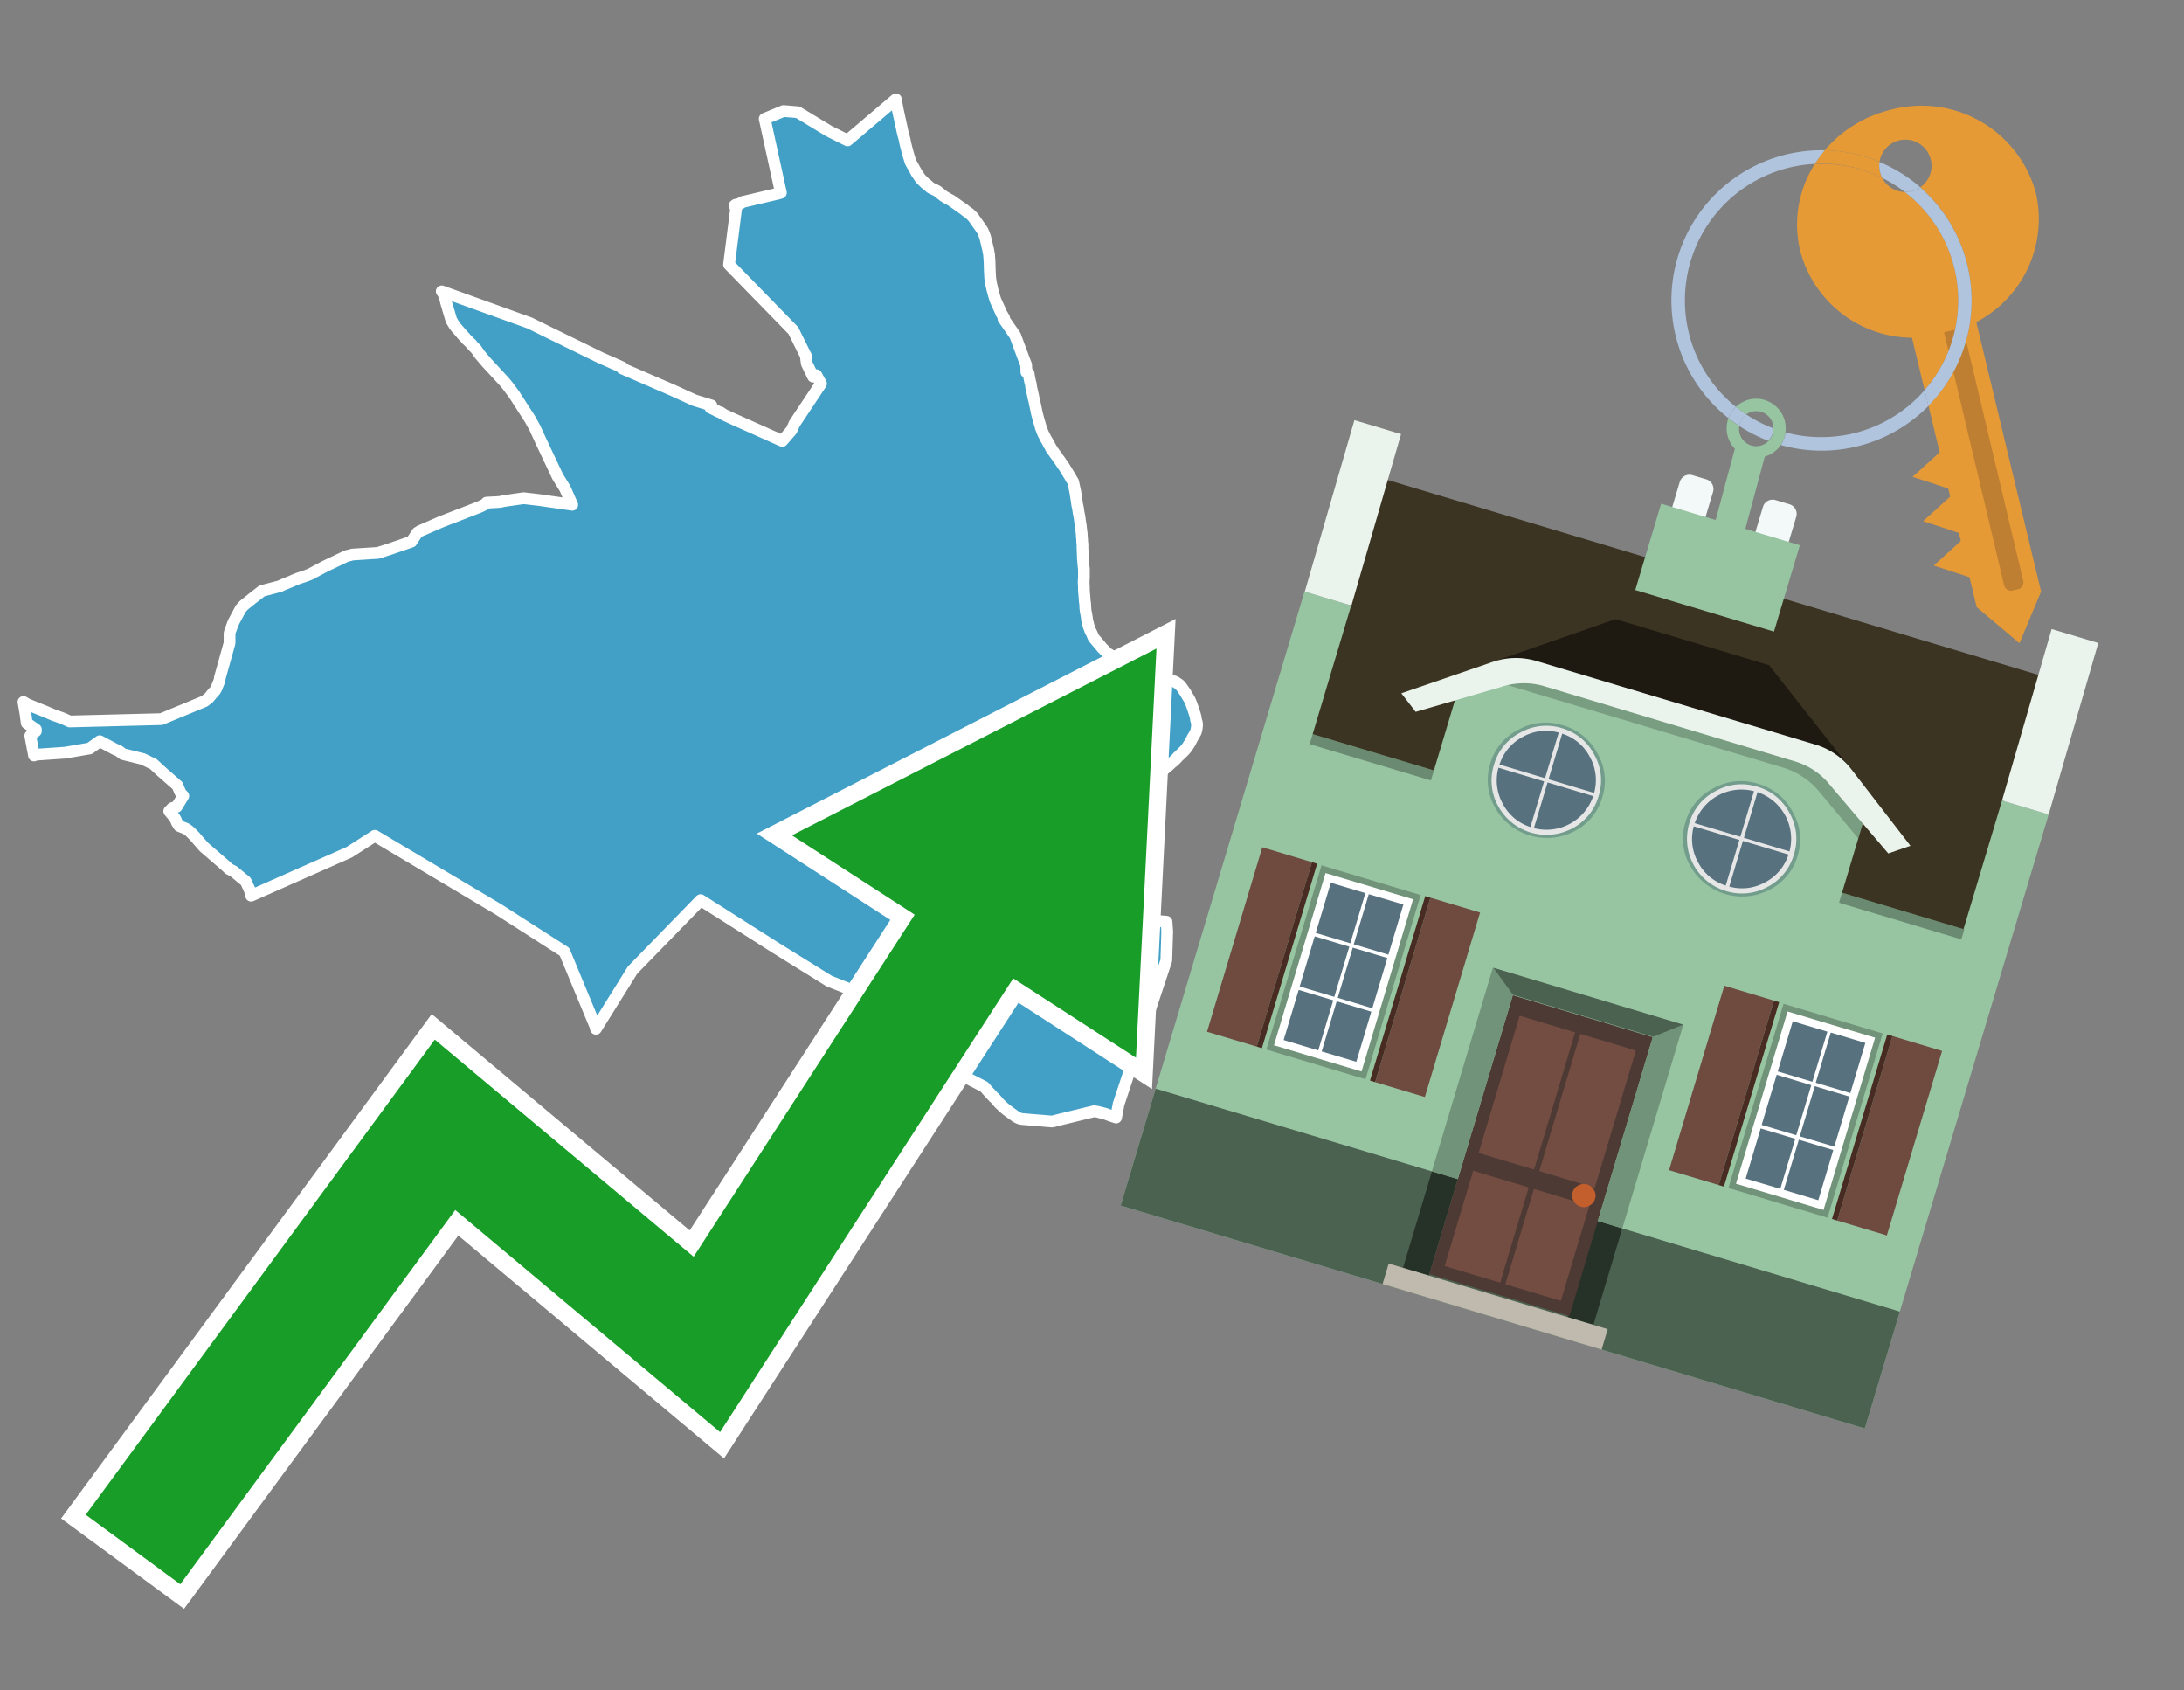
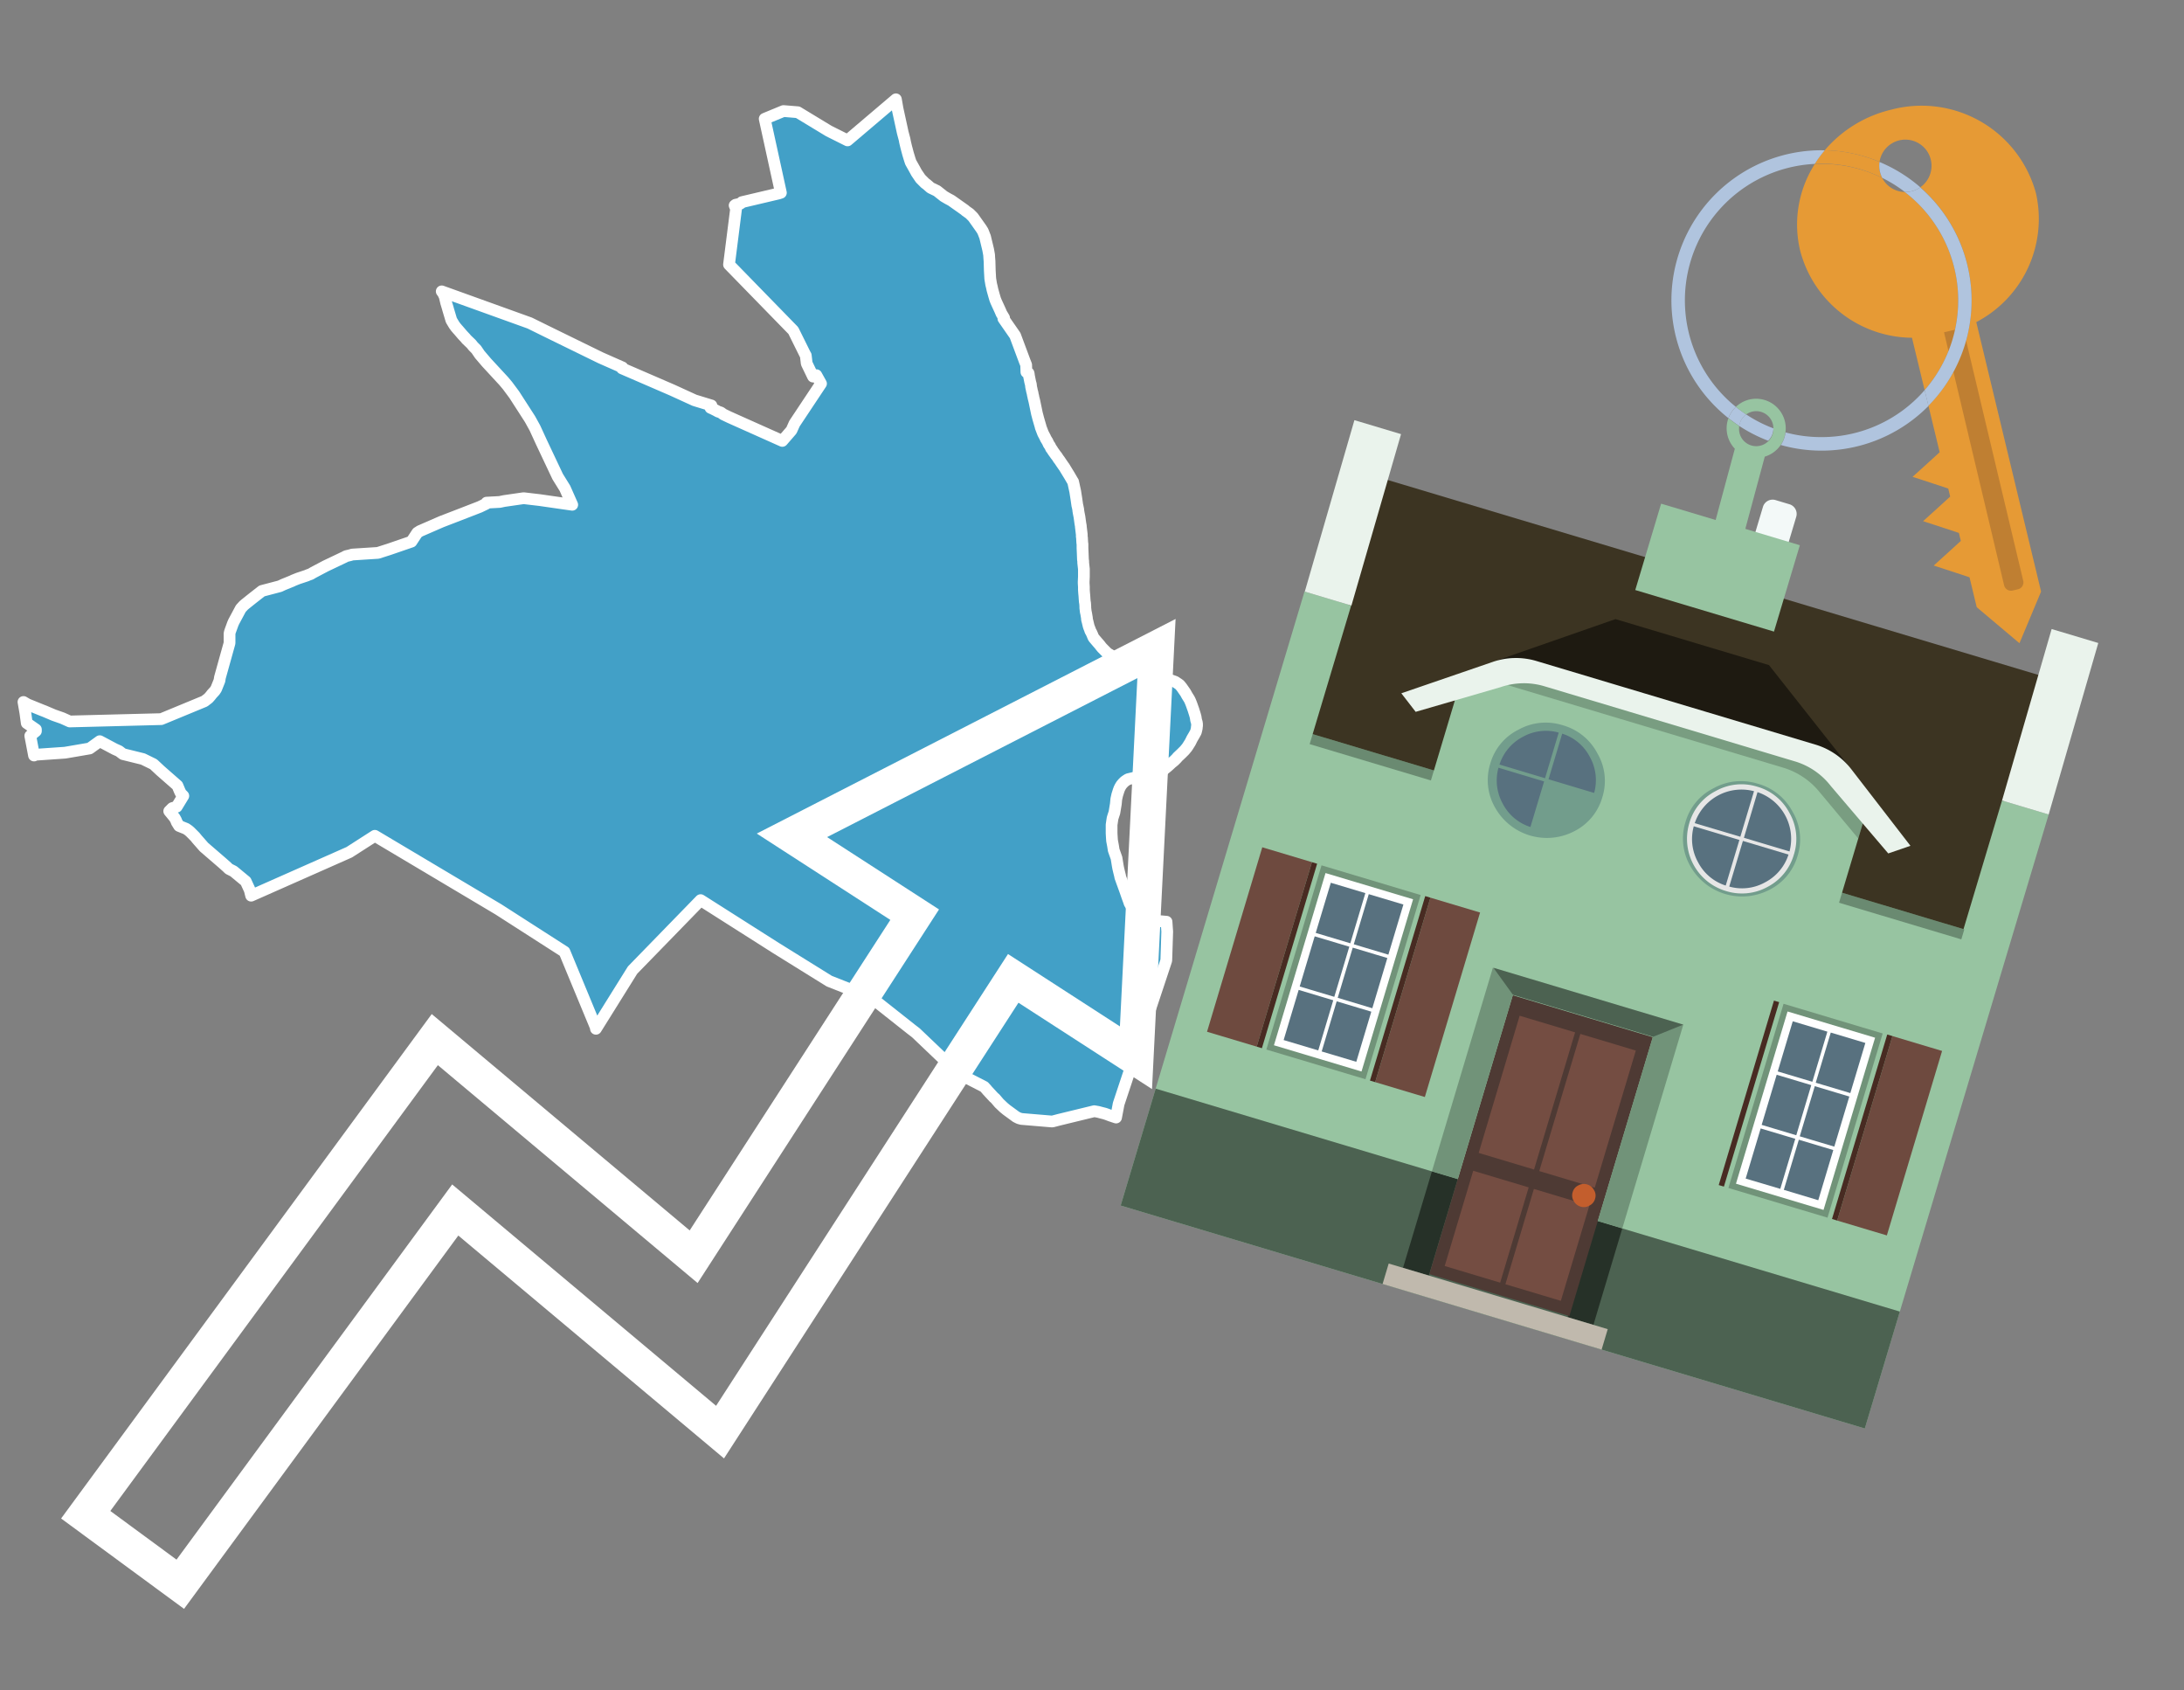
<svg xmlns="http://www.w3.org/2000/svg" id="Text" width="93.05" height="72" viewBox="0 0 93.05 72">
  <rect x="0" y="0" width="93.05" height="72" fill="#808080" stroke="none" />
  <polygon points="38.17,4.23 38.24,4.63 38.43,5.5 38.46,5.64 38.54,5.94 38.56,6.05 38.61,6.26 38.69,6.56 38.76,6.79 38.8,6.91 38.94,7.16 38.99,7.25 39.05,7.36 39.22,7.61 39.37,7.76 39.41,7.8 39.49,7.86 39.65,8 39.92,8.13 40.21,8.36 40.38,8.46 40.53,8.54 41.11,8.95 41.14,8.98 41.31,9.1 41.46,9.25 41.8,9.73 41.87,9.84 41.9,9.91 41.95,10.04 41.97,10.09 42.03,10.34 42.1,10.63 42.14,10.85 42.15,11.01 42.16,11.13 42.17,11.51 42.19,11.87 42.23,12.11 42.26,12.23 42.28,12.33 42.35,12.58 42.4,12.75 42.44,12.85 42.61,13.22 42.67,13.36 42.69,13.39 42.78,13.54 42.75,13.57 43.25,14.29 43.66,15.39 43.72,15.54 43.73,15.85 43.82,15.89 43.83,15.93 43.84,16.01 43.89,16.26 43.9,16.3 43.92,16.37 43.93,16.47 43.94,16.52 43.95,16.56 43.97,16.66 43.99,16.73 44.01,16.84 44.02,16.87 44.03,16.93 44.05,17.01 44.07,17.09 44.18,17.62 44.21,17.73 44.23,17.81 44.32,18.12 44.33,18.15 44.34,18.2 44.44,18.46 44.53,18.63 44.55,18.68 44.63,18.81 44.68,18.92 44.73,18.99 44.76,19.05 44.77,19.08 44.79,19.11 44.82,19.14 44.84,19.18 44.88,19.24 44.91,19.28 44.98,19.38 45.03,19.44 45.08,19.52 45.1,19.55 45.14,19.6 45.22,19.72 45.31,19.85 45.34,19.89 45.48,20.12 45.56,20.25 45.63,20.37 45.7,20.49 45.72,20.52 45.81,20.93 45.83,21.06 45.86,21.25 45.9,21.53 45.91,21.56 45.94,21.71 45.94,21.74 45.96,21.86 45.99,22.01 46.03,22.3 46.05,22.41 46.05,22.44 46.09,22.77 46.09,22.81 46.09,22.87 46.1,22.9 46.1,22.94 46.11,23.11 46.12,23.18 46.12,23.21 46.12,23.31 46.12,23.35 46.13,23.58 46.14,23.84 46.15,23.9 46.15,23.97 46.18,24.24 46.18,24.32 46.18,24.56 46.17,24.78 46.17,24.84 46.18,25 46.18,25.1 46.18,25.13 46.19,25.27 46.2,25.37 46.21,25.52 46.22,25.64 46.23,25.68 46.24,25.82 46.24,25.89 46.26,26.06 46.27,26.1 46.28,26.15 46.3,26.27 46.31,26.33 46.31,26.37 46.32,26.42 46.33,26.45 46.38,26.66 46.4,26.72 46.42,26.77 46.44,26.82 46.45,26.86 46.5,26.95 46.54,27.04 46.56,27.09 46.59,27.16 46.76,27.36 46.83,27.44 46.88,27.5 46.9,27.53 46.96,27.6 47.01,27.65 47.09,27.73 47.15,27.79 47.19,27.83 47.28,27.88 47.42,27.97 47.47,28.01 47.55,28.04 47.62,28.07 47.69,28.1 47.78,28.15 47.82,28.18 47.86,28.21 47.92,28.24 48.03,28.29 48.19,28.36 48.28,28.4 48.39,28.44 48.47,28.48 48.61,28.53 48.71,28.56 48.83,28.61 48.96,28.65 49.06,28.69 49.16,28.72 49.34,28.78 49.5,28.83 49.67,28.89 49.73,28.92 50.07,29.04 50.13,29.08 50.19,29.12 50.26,29.17 50.31,29.23 50.35,29.28 50.51,29.51 50.57,29.62 50.62,29.7 50.67,29.78 50.7,29.84 50.75,29.96 50.79,30.07 50.8,30.1 50.84,30.21 50.91,30.43 50.94,30.54 50.96,30.67 50.99,30.77 51,30.84 51,30.88 51,30.92 50.99,30.97 50.99,31.01 50.97,31.1 50.95,31.18 50.91,31.25 50.89,31.29 50.79,31.46 50.77,31.5 50.71,31.62 50.66,31.7 50.61,31.78 50.57,31.84 50.47,31.96 50.34,32.09 50.17,32.25 50.14,32.29 50.07,32.36 50.03,32.4 49.97,32.45 49.93,32.48 49.8,32.6 49.72,32.67 49.67,32.71 49.63,32.74 49.58,32.79 49.5,32.86 49.43,32.92 49.38,32.95 49.35,32.98 49.31,33.02 49.21,33.09 49.13,33.12 49.04,33.15 48.61,33.06 48.06,33.19 47.98,33.24 47.91,33.29 47.84,33.36 47.78,33.43 47.73,33.51 47.69,33.59 47.66,33.67 47.6,33.86 47.58,33.95 47.56,34.04 47.54,34.25 47.48,34.61 47.43,34.76 47.4,34.86 47.36,35.13 47.36,35.49 47.37,35.67 47.38,35.81 47.39,35.86 47.42,36.02 47.45,36.21 47.57,36.55 47.62,36.86 47.64,36.97 47.68,37.14 47.72,37.3 47.73,37.36 47.78,37.5 47.82,37.61 47.86,37.72 47.94,37.94 48.03,38.2 48.11,38.42 48.12,38.46 48.18,38.56 48.21,38.61 48.22,38.64 48.25,38.67 48.33,38.78 48.42,38.88 48.52,38.97 48.63,39.04 48.78,39.11 48.89,39.15 49.02,39.18 49.36,39.23 49.7,39.26 49.73,39.68 49.69,40.91 47.66,47.02 47.55,47.6 47.31,47.52 47.15,47.46 47.06,47.43 46.94,47.4 46.79,47.36 46.62,47.33 45.1,47.7 44.95,47.74 44.83,47.77 43.52,47.66 43.41,47.63 43.29,47.57 42.88,47.27 42.76,47.17 42.57,46.99 42.4,46.79 42.34,46.74 42.08,46.46 42.03,46.4 41.93,46.29 40.74,45.68 40.74,45.63 39.02,43.99 38.85,43.86 37.13,42.5 35.33,41.79 33.06,40.38 29.85,38.34 26.95,41.32 25.39,43.82 25.38,43.75 24.05,40.54 21.23,38.73 15.97,35.6 14.88,36.3 10.7,38.15 10.64,37.91 10.47,37.54 9.95,37.11 9.81,37.04 9.75,37.01 9.67,36.93 9.49,36.77 8.69,36.08 8.4,35.75 8.31,35.64 8.1,35.43 8.03,35.37 7.93,35.3 7.63,35.18 7.53,35.02 7.5,34.94 7.44,34.83 7.21,34.55 7.3,34.46 7.34,34.42 7.53,34.36 7.81,33.9 7.71,33.8 7.66,33.7 7.56,33.46 6.84,32.83 6.54,32.55 6.09,32.33 5.24,32.12 5.07,31.99 4.89,31.91 4.25,31.57 3.82,31.88 2.77,32.06 1.47,32.15 1.45,32.18 1.29,31.34 1.53,31.14 1.53,31.07 1.14,30.8 1.08,30.36 1,29.9 1.17,30 1.81,30.26 1.89,30.29 2.29,30.46 2.66,30.59 2.97,30.73 6.87,30.63 8.71,29.87 8.88,29.74 8.96,29.65 9.03,29.56 9.15,29.43 9.21,29.34 9.35,28.99 9.37,28.86 9.78,27.39 9.78,27.23 9.78,26.98 9.8,26.9 9.92,26.57 9.96,26.48 10.26,25.92 10.38,25.79 10.45,25.73 10.75,25.49 11.16,25.17 11.92,24.97 12.07,24.9 12.44,24.75 12.5,24.72 12.7,24.64 13.06,24.52 13.13,24.49 13.24,24.45 13.34,24.39 13.87,24.11 14.69,23.72 14.74,23.69 14.91,23.65 15.01,23.62 16.1,23.55 16.57,23.4 17.53,23.07 17.78,22.69 17.83,22.66 17.89,22.62 17.96,22.59 18.81,22.22 19.59,21.92 20.44,21.59 20.71,21.46 20.73,21.41 21.29,21.38 21.48,21.34 22.31,21.22 22.99,21.3 24.38,21.5 24.07,20.8 23.76,20.3 23.07,18.84 22.79,18.23 22.58,17.85 21.91,16.81 21.62,16.42 21.46,16.23 20.73,15.44 20.44,15.1 20.29,14.88 20.16,14.75 20.08,14.65 19.87,14.45 19.84,14.41 19.7,14.26 19.52,14.05 19.49,14.02 19.46,13.98 19.43,13.95 19.35,13.84 19.23,13.64 19.09,13.17 19.08,13.13 19.01,12.9 18.96,12.69 18.95,12.64 18.88,12.49 18.85,12.45 18.82,12.41 22.57,13.76 23.28,14.11 25.59,15.24 26.52,15.65 26.5,15.69 28.65,16.62 29.59,17.05 30.31,17.27 30.27,17.37 30.36,17.41 30.44,17.45 30.52,17.49 30.59,17.53 30.71,17.57 30.82,17.65 31.07,17.77 31.36,17.9 33.33,18.78 33.72,18.33 33.85,18.04 34.98,16.34 34.78,15.98 34.64,16.04 34.37,15.48 34.33,15.14 34.29,15.07 33.8,14.08 31.06,11.27 31.36,8.9 31.34,8.85 31.3,8.75 31.34,8.72 31.53,8.68 31.59,8.64 31.61,8.61 33.18,8.24 33.27,8.21 32.58,5.06 33.38,4.73 33.99,4.78 35.31,5.58 36.11,5.98 " fill="#42a0c7" stroke="#fff" stroke-linejoin="round" stroke-width="0.5" />
  <polygon points="49.272 27.624 33.741 35.58 38.97 38.959 29.553 53.529 18.525 44.281 3.652 64.518 7.681 67.479 19.396 51.538 30.678 60.999 43.169 41.673 48.398 45.053 49.272 27.624" fill="none" stroke="#fff" stroke-miterlimit="10" stroke-width="1.5" />
-   <polygon points="49.272 27.624 33.741 35.58 38.97 38.959 29.553 53.529 18.525 44.281 3.652 64.518 7.681 67.479 19.396 51.538 30.678 60.999 43.169 41.673 48.398 45.053 49.272 27.624" fill="#179d28" />
  <path d="M80.19,7.577a1.16,1.16,0,0,1-.094-.251,1.114,1.114,0,0,1-.018-.429A6.367,6.367,0,0,0,77.743,6.4a5.269,5.269,0,0,0-.423.577c.1,0,.192-.007.288-.007A5.794,5.794,0,0,1,80.19,7.577Z" fill="#e69a35" />
  <path d="M77.608,6.4A6.394,6.394,0,0,0,73.64,17.81a1.26,1.26,0,0,1,.317-.48A5.821,5.821,0,0,1,77.32,6.981a5.269,5.269,0,0,1,.423-.577Z" fill="#b0c4de" />
  <path d="M84.2,13.72a4.962,4.962,0,0,0,2.545-5.48,5.047,5.047,0,0,0-6.179-3.566A5.322,5.322,0,0,0,77.743,6.4a6.367,6.367,0,0,1,2.335.493,1.114,1.114,0,1,1,1.736,1.084,6.392,6.392,0,0,1,.347,9.3l.479,1.985-.438.4-.716.648.92.3.6.2.082.341-.438.4-.716.648.92.3.605.2.082.341-.438.4-.716.649.92.3.605.2.307,1.274,1.821,1.534.921-2.2Z" fill="#e69a35" />
  <path d="M81.154,8.179a1.115,1.115,0,0,1-.964-.6,5.794,5.794,0,0,0-2.582-.6c-.1,0-.192,0-.288.007a4.783,4.783,0,0,0-.625,3.685,4.962,4.962,0,0,0,4.765,3.715L82,16.617a5.82,5.82,0,0,0-.846-8.438Z" fill="#e69a35" />
  <path d="M74.1,18.142a6.386,6.386,0,0,0,1.232.63.73.73,0,0,0,.224-.527h0a5.783,5.783,0,0,1-1.159-.593A.733.733,0,0,0,74.1,18.142Z" fill="#b0c4de" />
  <path d="M74.4,17.652q-.228-.152-.44-.322a1.26,1.26,0,0,0-.317.48c.148.117.3.228.46.332A.733.733,0,0,1,74.4,17.652Z" fill="#b0c4de" />
  <path d="M74.824,16.984a1.257,1.257,0,0,0-.867.346c.141.114.288.222.44.322a.731.731,0,0,1,1.159.593h0a.732.732,0,1,1-1.463,0,.7.7,0,0,1,.007-.1c-.158-.1-.312-.215-.46-.332a1.258,1.258,0,0,0,.273,1.3l-.979,3.635,1.275.341.98-3.639a1.266,1.266,0,0,0,.681-.5,1.249,1.249,0,0,0,.2-.538,1.328,1.328,0,0,0,.012-.168A1.262,1.262,0,0,0,74.824,16.984Z" fill="#97c4a1" />
  <path d="M85.974,25.1l-.226.053a.3.3,0,0,1-.362-.223l-2.56-10.777.81-.193L86.2,24.736A.3.3,0,0,1,85.974,25.1Z" fill="#bf7f32" />
  <path d="M80.1,7.326a1.16,1.16,0,0,0,.094.251,5.833,5.833,0,0,1,.964.6,1.137,1.137,0,0,0,.287-.031,1.108,1.108,0,0,0,.373-.167A6.371,6.371,0,0,0,80.078,6.9,1.114,1.114,0,0,0,80.1,7.326Z" fill="#b0c4de" />
  <path d="M77.608,18.618a5.836,5.836,0,0,1-1.534-.2,1.24,1.24,0,0,1-.2.537,6.4,6.4,0,0,0,6.291-1.666L82,16.617A5.807,5.807,0,0,1,77.608,18.618Z" fill="#b0c4de" />
  <path d="M81.814,7.981a1.108,1.108,0,0,1-.373.167,1.137,1.137,0,0,1-.287.031A5.82,5.82,0,0,1,82,16.617l.161.667a6.392,6.392,0,0,0-.347-9.3Z" fill="#b0c4de" />
  <polygon points="83.79 39.753 55.78 31.364 58.988 20.404 86.964 28.783 83.79 39.753 83.79 39.753" fill="#3c3422" fill-rule="evenodd" />
  <polygon points="81.705 53.32 87.284 34.692 85.297 34.097 83.656 39.575 55.926 31.269 57.567 25.791 55.579 25.196 47.746 51.348 79.451 60.844 81.705 53.32" fill="#97c4a1" fill-rule="evenodd" />
  <rect x="69.522" y="21.148" width="0.444" height="28.983" transform="translate(15.592 92.226) rotate(-73.326)" opacity="0.3" />
  <polygon points="87.284 34.692 85.297 34.097 87.411 26.793 89.398 27.388 87.284 34.692 87.284 34.692" fill="#eaf3ec" fill-rule="evenodd" />
  <polygon points="57.578 25.794 55.591 25.199 57.705 17.896 59.692 18.491 57.578 25.794 57.578 25.794" fill="#eaf3ec" fill-rule="evenodd" />
  <polygon points="79.451 60.844 80.943 55.865 49.238 46.369 47.747 51.348 79.451 60.844 79.451 60.844" fill="#4c6251" fill-rule="evenodd" />
-   <path d="M71.566,20.528l-.522,1.743,1.418.425.523-1.744a.432.432,0,0,0-.289-.536l-.593-.177A.431.431,0,0,0,71.566,20.528Z" fill="#f3f9f8" fill-rule="evenodd" />
  <path d="M75.111,21.589l-.522,1.743,1.418.425.522-1.743a.43.43,0,0,0-.289-.536l-.593-.178A.43.43,0,0,0,75.111,21.589Z" fill="#f3f9f8" fill-rule="evenodd" />
  <polygon points="75.368 28.329 68.829 26.37 63.807 28.121 78.733 32.591 75.368 28.329" fill="#1e1a11" />
  <polygon points="78.248 32.422 64.442 28.287 62.236 28.998 60.064 36.247 77.453 41.455 79.651 34.116 78.248 32.422" fill="#97c4a1" />
  <path d="M77.74,32.516S65.088,28.725,65,28.7l-.938.43,11.892,3.562a3.175,3.175,0,0,1,1.532,1l1.685,2.02.327-1.09Z" fill-rule="evenodd" opacity="0.2" />
  <path d="M77.35,31.716,65.458,28.154a3.041,3.041,0,0,0-1.854.037l-3.9,1.339.611.79,3.626-1.054a3.045,3.045,0,0,1,1.855-.037l10.673,3.2A3.028,3.028,0,0,1,78,33.477l2.45,2.874.945-.325-2.518-3.26A3.036,3.036,0,0,0,77.35,31.716Z" fill="#eaf3ec" />
  <polygon points="76.683 23.223 70.773 21.453 69.671 25.132 75.581 26.902 76.683 23.223 76.683 23.223" fill="#97c4a1" fill-rule="evenodd" />
  <g id="Symbol_9_0_Layer2_0_MEMBER_8_MEMBER_21_MEMBER_0_FILL" data-name="Symbol 9 0 Layer2 0 MEMBER 8 MEMBER 21 MEMBER 0 FILL">
    <path d="M66.584,30.892a2.39,2.39,0,0,0-1.891.189,2.317,2.317,0,0,0-1.2,1.448A2.345,2.345,0,0,0,63.7,34.4a2.528,2.528,0,0,0,3.367,1.008,2.339,2.339,0,0,0,1.2-1.447,2.313,2.313,0,0,0-.208-1.87A2.394,2.394,0,0,0,66.584,30.892Z" fill="#729d8c" />
  </g>
  <g id="Symbol_9_0_Layer2_0_MEMBER_8_MEMBER_21_MEMBER_1_FILL" data-name="Symbol 9 0 Layer2 0 MEMBER 8 MEMBER 21 MEMBER 1 FILL">
-     <path d="M66.547,31.016a2.241,2.241,0,0,0-1.769.185,2.213,2.213,0,0,0-1.127,1.376,2.239,2.239,0,0,0,.185,1.768,2.341,2.341,0,0,0,3.145.942,2.234,2.234,0,0,0,1.126-1.376,2.207,2.207,0,0,0-.185-1.768A2.237,2.237,0,0,0,66.547,31.016Z" fill="#e6e6e6" />
+     <path d="M66.547,31.016A2.237,2.237,0,0,0,66.547,31.016Z" fill="#e6e6e6" />
  </g>
  <g id="Symbol_9_0_Layer2_0_MEMBER_8_MEMBER_21_MEMBER_2_MEMBER_0_FILL" data-name="Symbol 9 0 Layer2 0 MEMBER 8 MEMBER 21 MEMBER 2 MEMBER 0 FILL">
    <path d="M65.787,33.284,63.843,32.7a2.036,2.036,0,0,0,.186,1.539,2.015,2.015,0,0,0,1.175.986Z" fill="#58717f" />
  </g>
  <g id="Symbol_9_0_Layer2_0_MEMBER_8_MEMBER_21_MEMBER_2_MEMBER_1_FILL" data-name="Symbol 9 0 Layer2 0 MEMBER 8 MEMBER 21 MEMBER 2 MEMBER 1 FILL">
    <path d="M65.827,33.148l.582-1.944a2.01,2.01,0,0,0-1.523.178,2.037,2.037,0,0,0-1,1.183Z" fill="#58717f" />
  </g>
  <g id="Symbol_9_0_Layer2_0_MEMBER_8_MEMBER_21_MEMBER_2_MEMBER_2_FILL" data-name="Symbol 9 0 Layer2 0 MEMBER 8 MEMBER 21 MEMBER 2 MEMBER 2 FILL">
-     <path d="M67.878,33.91l-1.943-.582-.582,1.944a2.1,2.1,0,0,0,2.525-1.362Z" fill="#58717f" />
-   </g>
+     </g>
  <g id="Symbol_9_0_Layer2_0_MEMBER_8_MEMBER_21_MEMBER_2_MEMBER_3_FILL" data-name="Symbol 9 0 Layer2 0 MEMBER 8 MEMBER 21 MEMBER 2 MEMBER 3 FILL">
    <path d="M66.558,31.249l-.582,1.943,1.943.582a2.031,2.031,0,0,0-.186-1.539A2.009,2.009,0,0,0,66.558,31.249Z" fill="#58717f" />
  </g>
  <g id="Symbol_9_0_Layer2_0_MEMBER_8_MEMBER_21_MEMBER_0_FILL-2" data-name="Symbol 9 0 Layer2 0 MEMBER 8 MEMBER 21 MEMBER 0 FILL">
    <path d="M74.9,33.384a2.4,2.4,0,0,0-1.891.189,2.316,2.316,0,0,0-1.2,1.448,2.341,2.341,0,0,0,.209,1.87A2.527,2.527,0,0,0,75.387,37.9a2.345,2.345,0,0,0,1.2-1.447,2.314,2.314,0,0,0-.209-1.87A2.389,2.389,0,0,0,74.9,33.384Z" fill="#729d8c" />
  </g>
  <g id="Symbol_9_0_Layer2_0_MEMBER_8_MEMBER_21_MEMBER_1_FILL-2" data-name="Symbol 9 0 Layer2 0 MEMBER 8 MEMBER 21 MEMBER 1 FILL">
    <path d="M74.867,33.508a2.239,2.239,0,0,0-1.768.185,2.21,2.21,0,0,0-1.127,1.376,2.316,2.316,0,0,0,1.564,2.883,2.261,2.261,0,0,0,1.765-.173A2.237,2.237,0,0,0,76.428,36.4a2.209,2.209,0,0,0-.185-1.769A2.239,2.239,0,0,0,74.867,33.508Z" fill="#e6e6e6" />
  </g>
  <g id="Symbol_9_0_Layer2_0_MEMBER_8_MEMBER_21_MEMBER_2_MEMBER_0_FILL-2" data-name="Symbol 9 0 Layer2 0 MEMBER 8 MEMBER 21 MEMBER 2 MEMBER 0 FILL">
    <path d="M74.107,35.776l-1.943-.582a2.031,2.031,0,0,0,.186,1.539,2.009,2.009,0,0,0,1.175.986Z" fill="#58717f" />
  </g>
  <g id="Symbol_9_0_Layer2_0_MEMBER_8_MEMBER_21_MEMBER_2_MEMBER_1_FILL-2" data-name="Symbol 9 0 Layer2 0 MEMBER 8 MEMBER 21 MEMBER 2 MEMBER 1 FILL">
    <path d="M74.148,35.64,74.73,33.7a2.1,2.1,0,0,0-2.525,1.362Z" fill="#58717f" />
  </g>
  <g id="Symbol_9_0_Layer2_0_MEMBER_8_MEMBER_21_MEMBER_2_MEMBER_2_FILL-2" data-name="Symbol 9 0 Layer2 0 MEMBER 8 MEMBER 21 MEMBER 2 MEMBER 2 FILL">
    <path d="M76.2,36.4l-1.943-.582-.582,1.944a2.015,2.015,0,0,0,1.523-.178A2.036,2.036,0,0,0,76.2,36.4Z" fill="#58717f" />
  </g>
  <g id="Symbol_9_0_Layer2_0_MEMBER_8_MEMBER_21_MEMBER_2_MEMBER_3_FILL-2" data-name="Symbol 9 0 Layer2 0 MEMBER 8 MEMBER 21 MEMBER 2 MEMBER 3 FILL">
    <path d="M74.879,33.741,74.3,35.684l1.943.582a2.1,2.1,0,0,0-1.361-2.525Z" fill="#58717f" />
  </g>
  <polygon points="51.426 43.946 53.542 44.58 55.896 36.723 53.78 36.089 51.426 43.946 51.426 43.946" fill="#6e4a3f" fill-rule="evenodd" />
  <polygon points="53.542 44.58 53.764 44.647 56.117 36.789 55.896 36.723 53.542 44.58 53.542 44.58" fill="#482b22" fill-rule="evenodd" />
  <polygon points="60.706 46.726 58.59 46.092 60.943 38.235 63.059 38.868 60.706 46.726 60.706 46.726" fill="#6e4a3f" fill-rule="evenodd" />
  <polygon points="58.59 46.092 58.368 46.026 60.722 38.168 60.943 38.235 58.59 46.092 58.59 46.092" fill="#482b22" fill-rule="evenodd" />
  <rect x="53.146" y="39.209" width="8.19" height="4.408" transform="translate(1.145 84.365) rotate(-73.326)" fill="#719379" />
  <polygon points="60.205 38.304 56.474 37.187 54.277 44.522 58.008 45.639 60.205 38.304 60.205 38.304" fill="#fff" fill-rule="evenodd" />
  <path d="M59.792,38.527l-.64,2.136-1.474-.442.639-2.135,1.475.441Zm-1.621-.485-.64,2.136-1.474-.442L56.7,37.6l1.474.442Zm-2.158,1.84,1.475.441-.64,2.136-1.474-.441.639-2.136Zm-.683,2.282,1.474.441-.639,2.136L54.69,44.3l.64-2.135Zm.981,2.621.639-2.136,1.475.442-.64,2.135-1.474-.441Zm2.158-1.84L56.994,42.5l.64-2.136,1.474.442-.639,2.136Z" fill="#58717f" fill-rule="evenodd" />
  <polygon points="80.39 52.621 78.274 51.988 80.628 44.13 82.743 44.764 80.39 52.621 80.39 52.621" fill="#6e4a3f" fill-rule="evenodd" />
  <polygon points="78.274 51.988 78.053 51.921 80.406 44.064 80.628 44.13 78.274 51.988 78.274 51.988" fill="#482b22" fill-rule="evenodd" />
-   <polygon points="71.111 49.842 73.227 50.476 75.58 42.619 73.464 41.985 71.111 49.842 71.111 49.842" fill="#6e4a3f" fill-rule="evenodd" />
  <polygon points="73.227 50.476 73.448 50.542 75.802 42.685 75.58 42.619 73.227 50.476 73.227 50.476" fill="#482b22" fill-rule="evenodd" />
  <rect x="72.83" y="45.105" width="8.19" height="4.408" transform="translate(9.534 107.426) rotate(-73.326)" fill="#719379" />
  <polygon points="76.159 43.083 79.889 44.2 77.692 51.535 73.962 50.418 76.159 43.083 76.159 43.083" fill="#fff" fill-rule="evenodd" />
  <path d="M76.381,43.5l1.475.442-.64,2.135-1.475-.441.64-2.136ZM78,43.981l1.474.442-.64,2.136-1.474-.442L78,43.981Zm.791,2.724-.64,2.135L76.679,48.4l.64-2.136,1.474.442Zm-.684,2.282-.639,2.135L76,50.68l.64-2.135,1.474.442Zm-2.26,1.65L74.375,50.2l.639-2.135,1.475.441-.64,2.136Zm-.791-2.724.64-2.135,1.474.441-.639,2.136-1.475-.442Z" fill="#58717f" fill-rule="evenodd" />
  <polygon points="67.888 56.431 69.118 52.323 68.019 51.994 66.789 56.102 67.888 56.431 67.888 56.431" fill="#263128" fill-rule="evenodd" />
  <polygon points="60.877 54.331 62.108 50.223 61.007 49.894 59.776 54.002 60.877 54.331 60.877 54.331" fill="#263128" fill-rule="evenodd" />
  <g id="Symbol_9_0_Layer2_0_MEMBER_8_MEMBER_12_MEMBER_0_FILL" data-name="Symbol 9 0 Layer2 0 MEMBER 8 MEMBER 12 MEMBER 0 FILL">
    <path d="M70.418,44.178l-5.965-1.786L60.9,54.27l5.964,1.786Z" fill="#4e3a34" />
  </g>
  <g id="Symbol_9_0_Layer2_0_MEMBER_8_MEMBER_12_MEMBER_1_MEMBER_0_FILL" data-name="Symbol 9 0 Layer2 0 MEMBER 8 MEMBER 12 MEMBER 1 MEMBER 0 FILL">
    <path d="M65.358,49.815l1.75-5.843-2.363-.708L63,49.107Z" fill="#744d42" />
  </g>
  <g id="Symbol_9_0_Layer2_0_MEMBER_8_MEMBER_12_MEMBER_1_MEMBER_1_FILL" data-name="Symbol 9 0 Layer2 0 MEMBER 8 MEMBER 12 MEMBER 1 MEMBER 1 FILL">
    <path d="M67.331,44.039l-1.75,5.842,2.364.708,1.75-5.842Z" fill="#744d42" />
  </g>
  <g id="Symbol_9_0_Layer2_0_MEMBER_8_MEMBER_12_MEMBER_2_MEMBER_0_FILL" data-name="Symbol 9 0 Layer2 0 MEMBER 8 MEMBER 12 MEMBER 2 MEMBER 0 FILL">
    <path d="M63.915,54.633l1.215-4.058-2.363-.707-1.215,4.057Z" fill="#744d42" />
  </g>
  <g id="Symbol_9_0_Layer2_0_MEMBER_8_MEMBER_12_MEMBER_2_MEMBER_1_FILL" data-name="Symbol 9 0 Layer2 0 MEMBER 8 MEMBER 12 MEMBER 2 MEMBER 1 FILL">
    <path d="M66.5,55.407l1.215-4.057-2.363-.708L64.138,54.7Z" fill="#744d42" />
  </g>
  <g id="Symbol_9_0_Layer2_0_MEMBER_8_MEMBER_13_FILL" data-name="Symbol 9 0 Layer2 0 MEMBER 8 MEMBER 13 FILL">
    <path d="M67.959,51.058a.439.439,0,0,0-.045-.367.487.487,0,0,0-.669-.2.445.445,0,0,0-.239.282.457.457,0,0,0,.041.378.481.481,0,0,0,.293.242.459.459,0,0,0,.377-.042A.453.453,0,0,0,67.959,51.058Z" fill="#c35e2d" />
  </g>
  <g id="Symbol_9_0_Layer2_0_MEMBER_8_MEMBER_14_FILL" data-name="Symbol 9 0 Layer2 0 MEMBER 8 MEMBER 14 FILL">
    <path d="M64.557,42.047l-.951-.833-2.6,8.68,1.1.329Z" fill="#719379" />
  </g>
  <g id="Symbol_9_0_Layer2_0_MEMBER_8_MEMBER_15_FILL" data-name="Symbol 9 0 Layer2 0 MEMBER 8 MEMBER 15 FILL">
    <path d="M71.718,43.643l-1.2.19L68.072,52.01l1.046.313Z" fill="#719379" />
  </g>
  <g id="Symbol_9_0_Layer2_0_MEMBER_8_MEMBER_16_FILL" data-name="Symbol 9 0 Layer2 0 MEMBER 8 MEMBER 16 FILL">
    <path d="M63.627,41.22l.836,1.156,5.961,1.786,1.294-.519Z" fill="#4c6251" />
  </g>
  <polygon points="58.905 54.69 59.166 53.819 68.498 56.614 68.237 57.485 58.905 54.69 58.905 54.69" fill="#c0b9ad" fill-rule="evenodd" />
</svg>